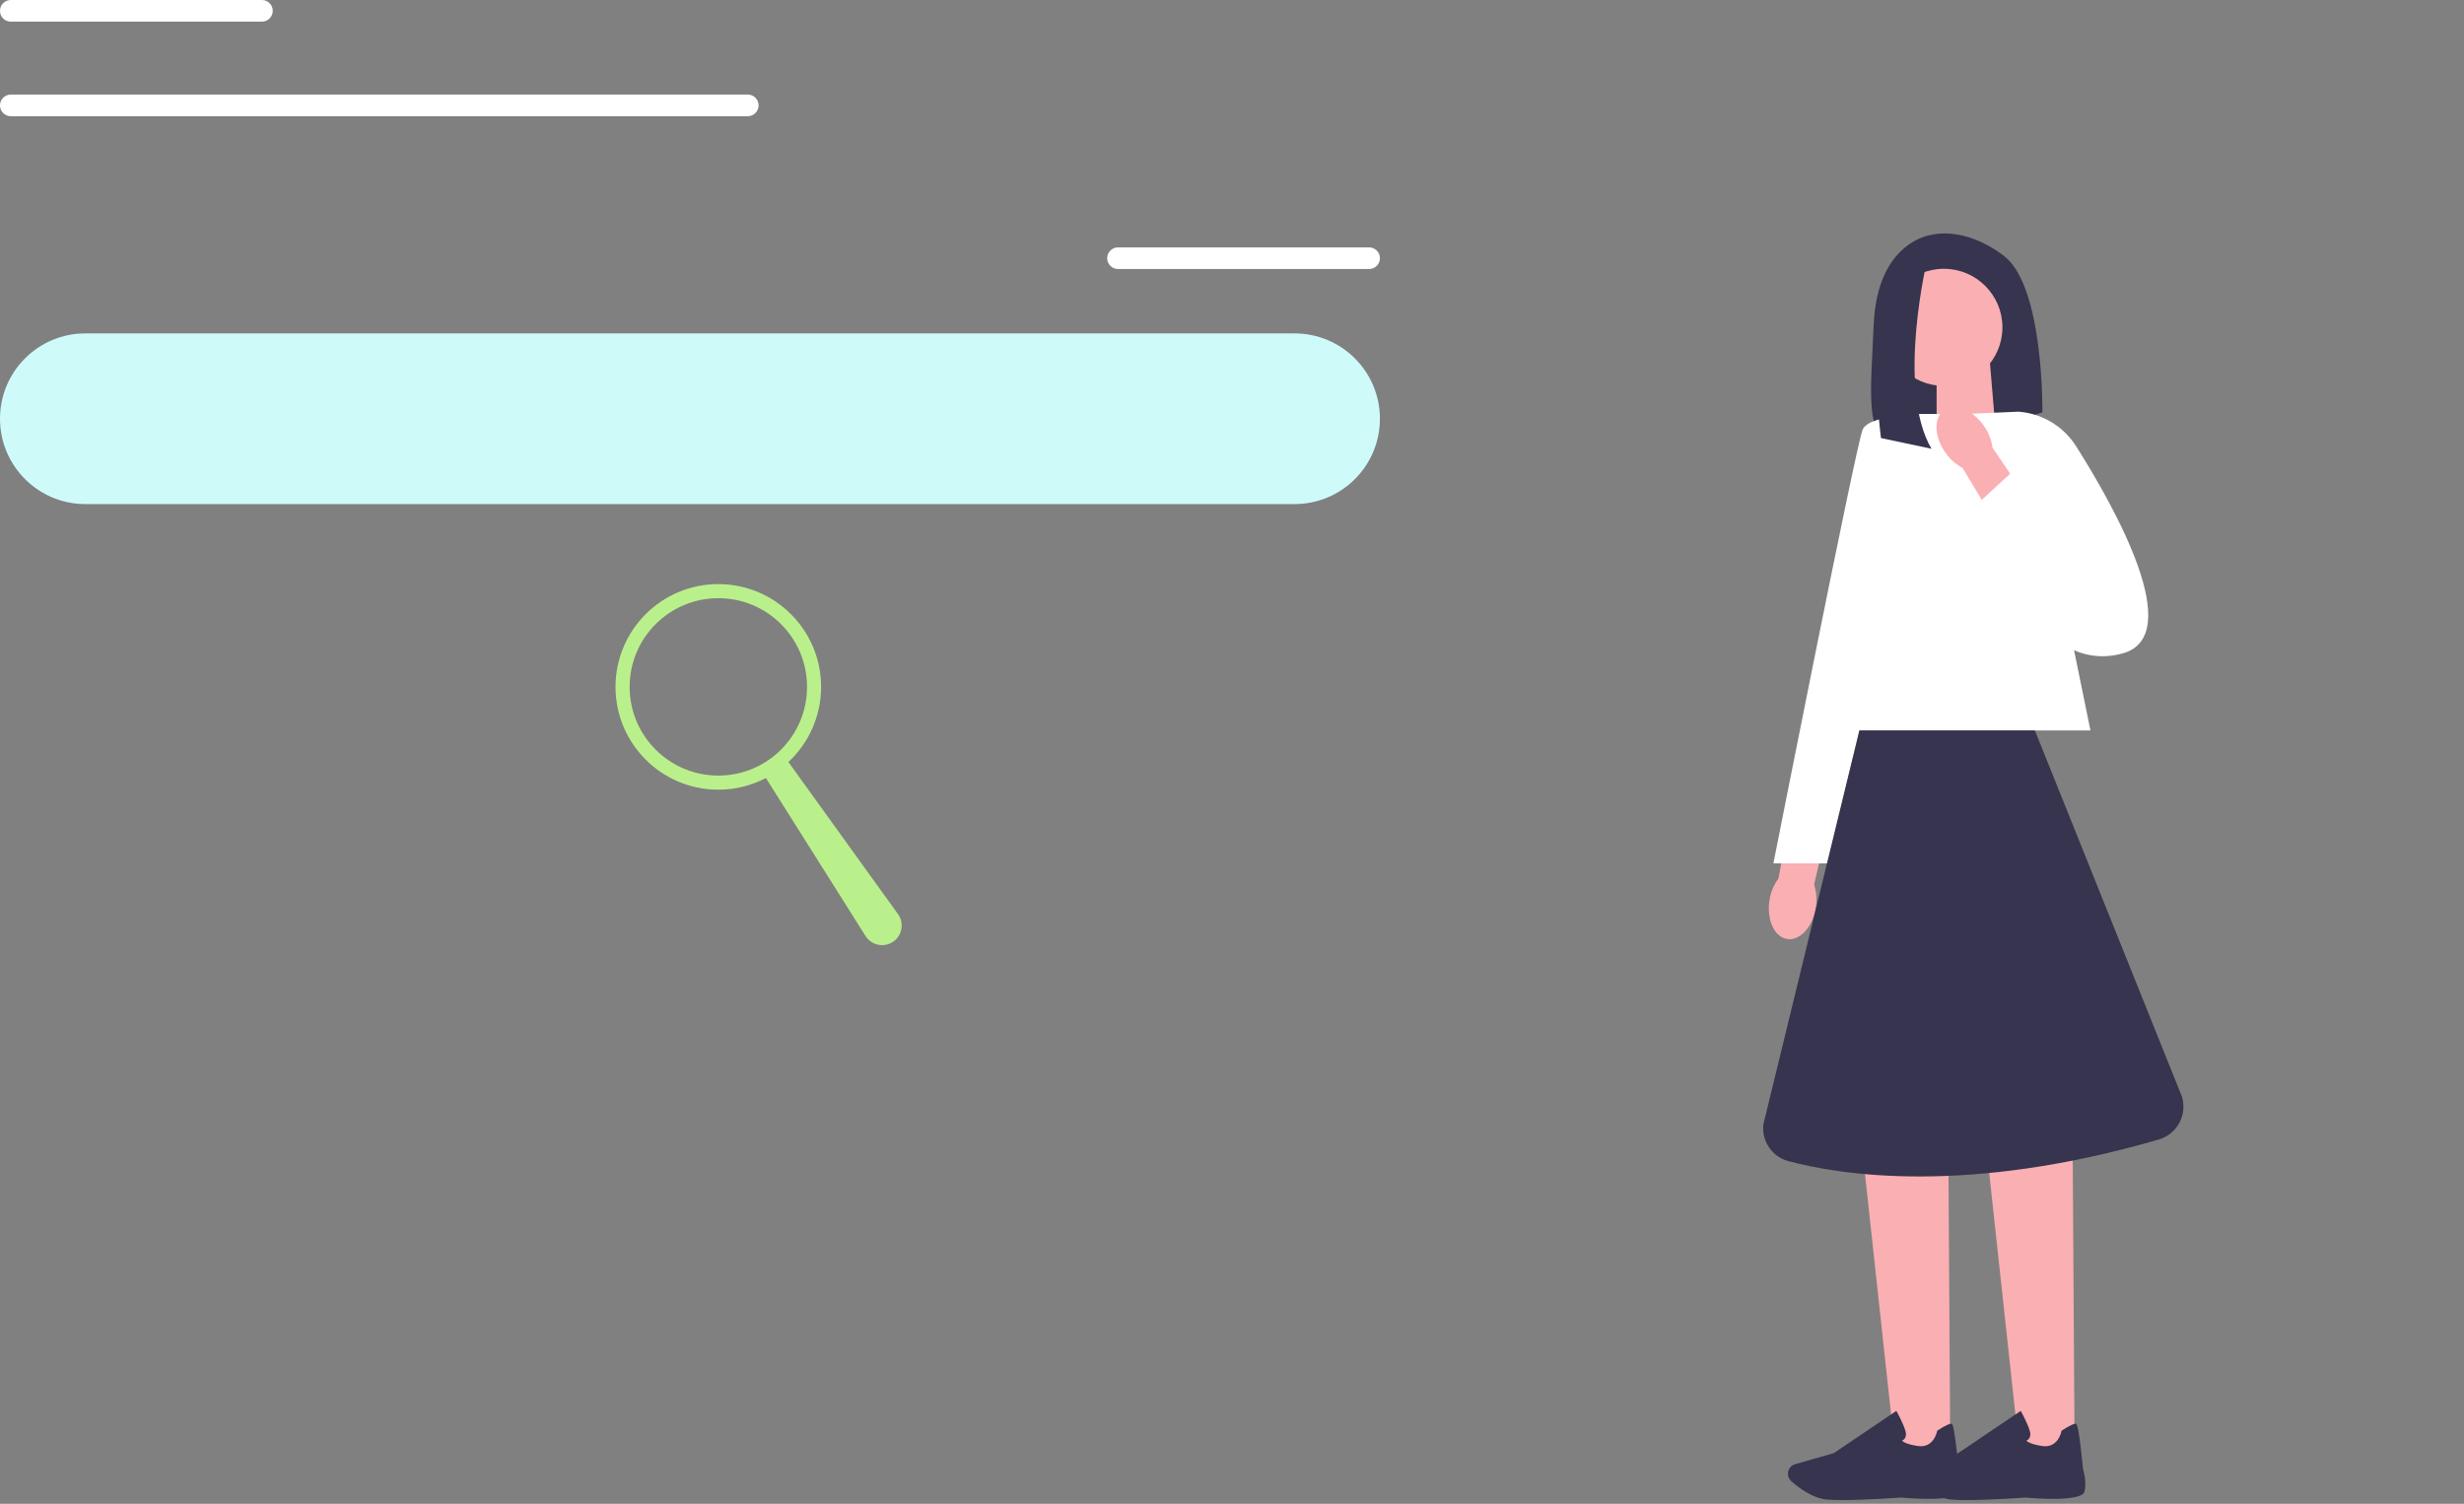
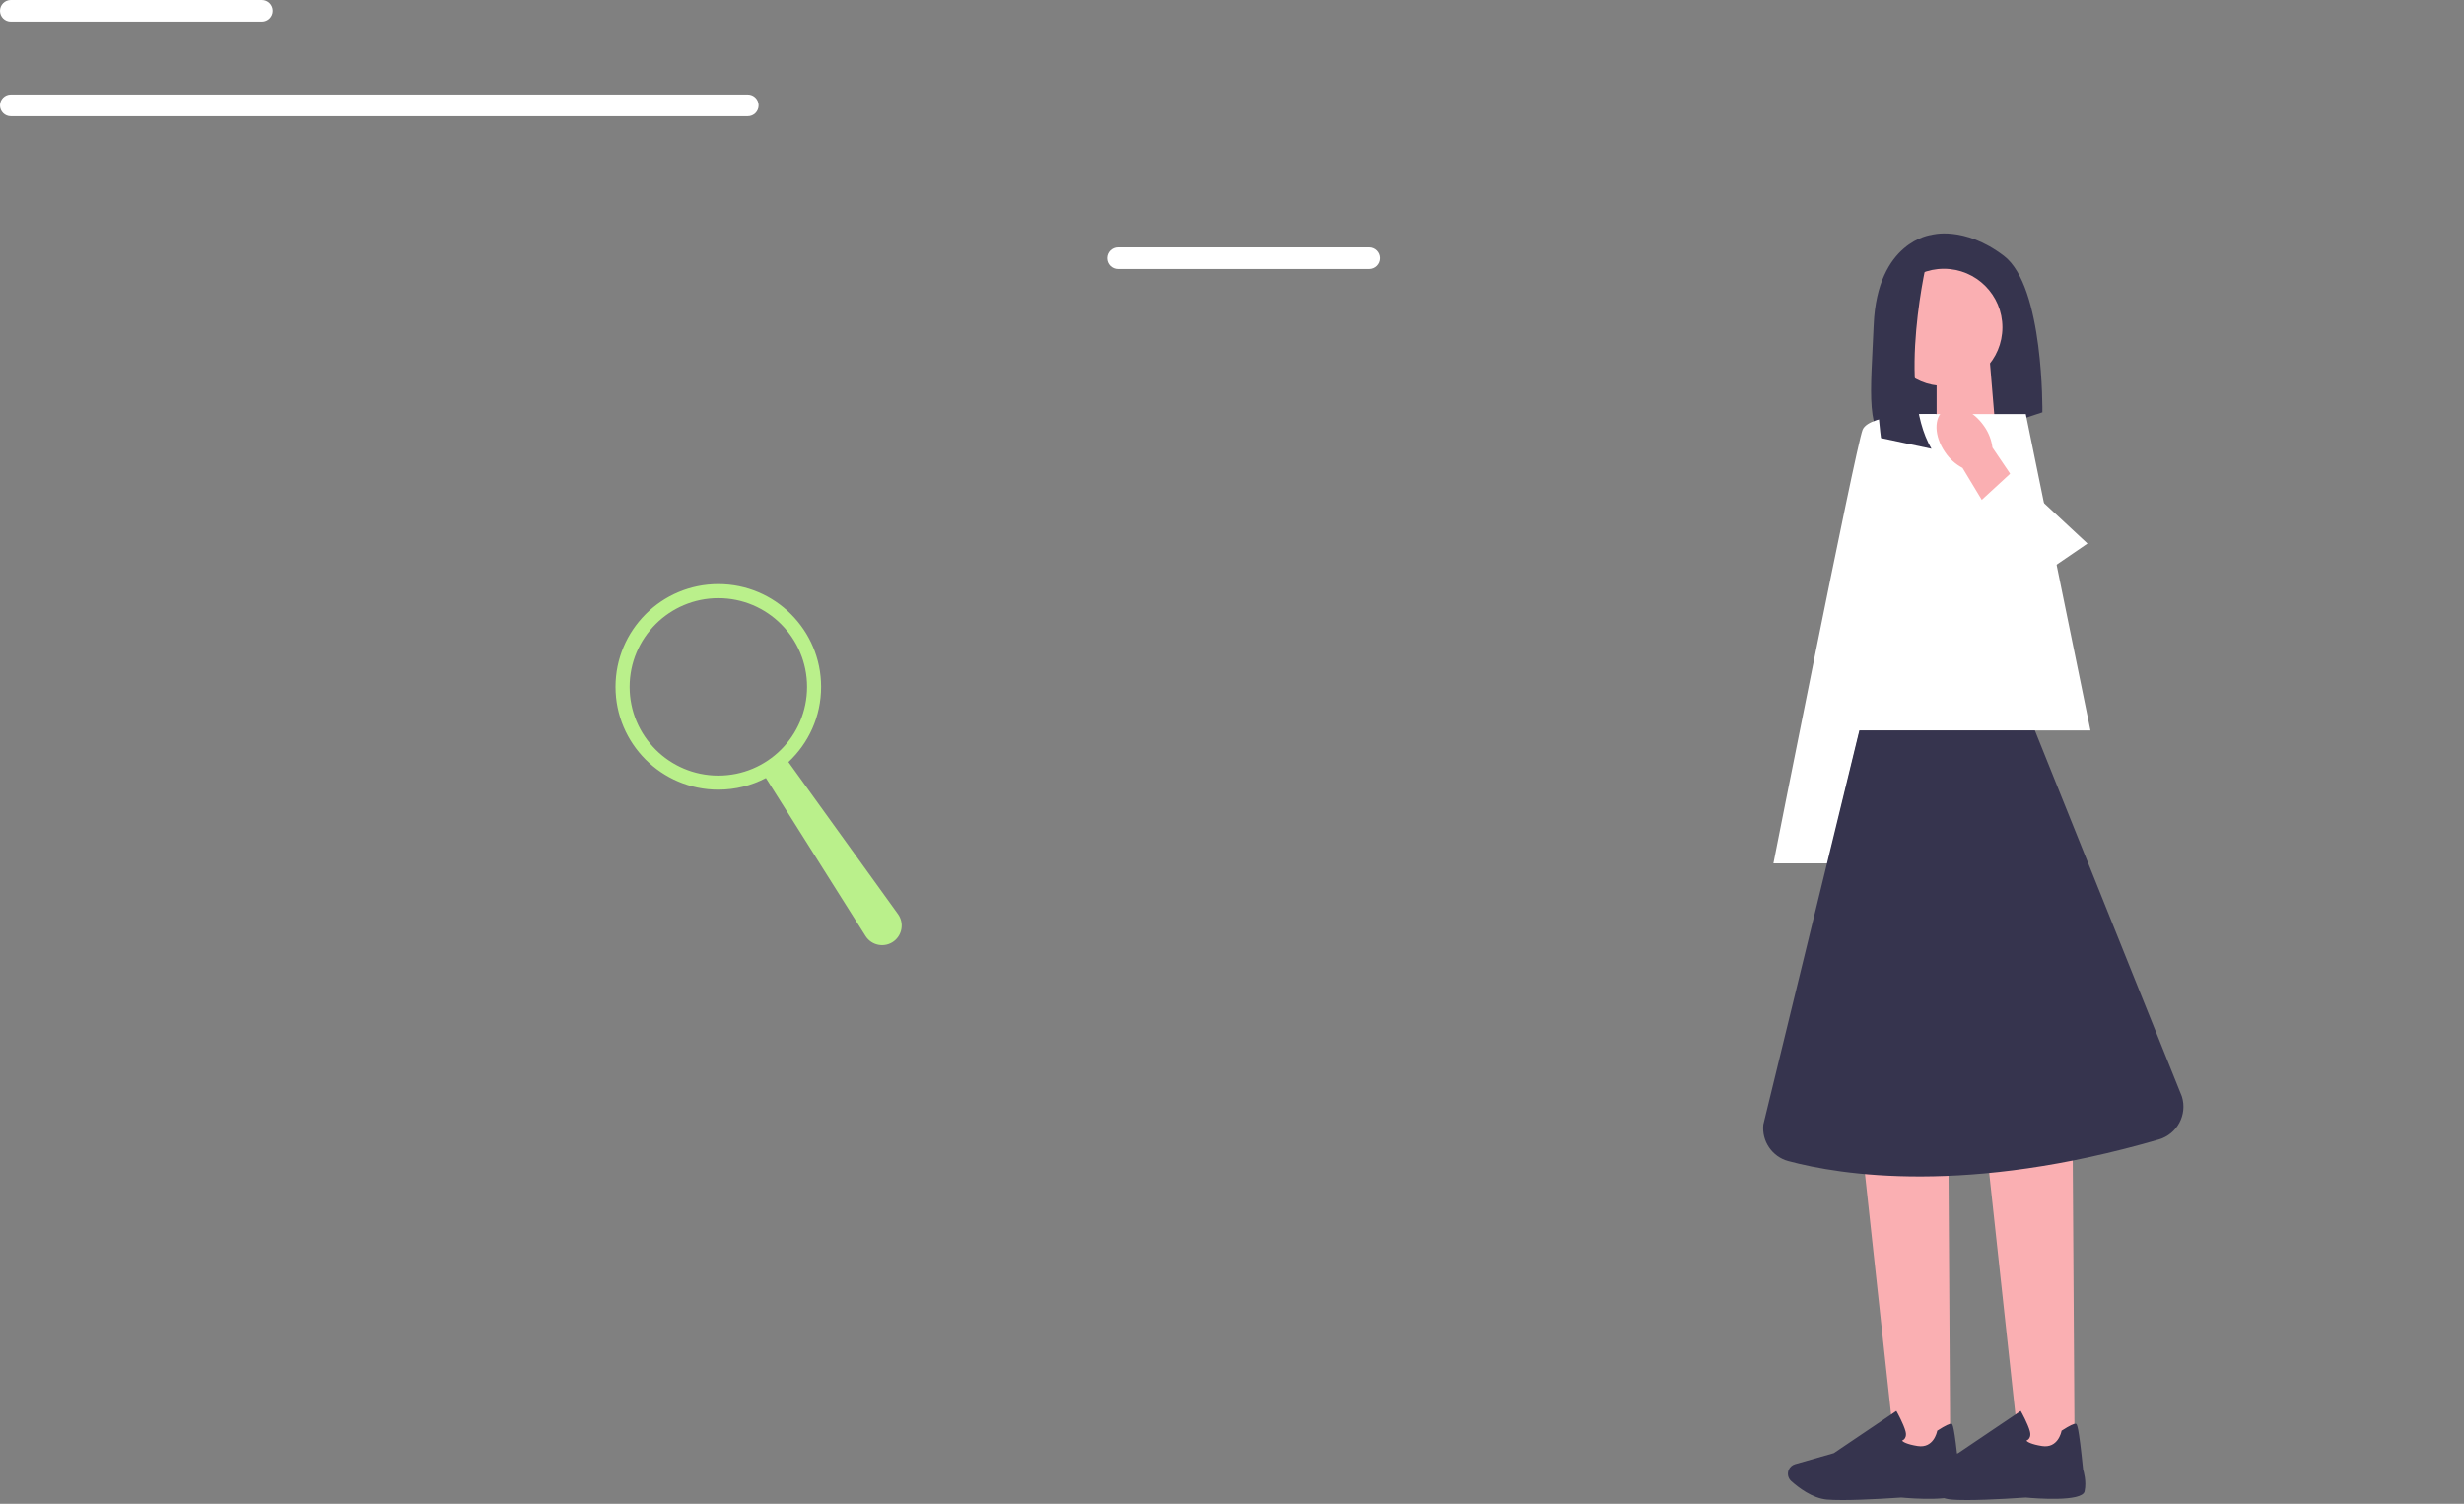
<svg xmlns="http://www.w3.org/2000/svg" width="349" height="213" viewBox="0 0 349 213" fill="none">
  <rect x="0" y="0" width="349" height="213" fill="#808080" stroke="none" />
  <path d="M273.558 33.27C273.558 33.27 265.883 34.135 265.387 46.02C264.973 55.926 264.13 61.445 268.161 63.511C269.601 64.25 271.294 64.313 272.834 63.81L289.281 58.402C289.281 58.402 289.527 40.576 283.832 36.242C278.137 31.909 273.558 33.27 273.558 33.27Z" fill="#36344E" />
  <path d="M282.625 60.588L274.301 63.325V51.343H281.853L282.625 60.588Z" fill="#FAAFB2" />
-   <path d="M257.178 128.604C256.727 131.349 254.896 133.318 253.091 133.001C251.282 132.684 250.185 130.2 250.637 127.455C250.801 126.355 251.237 125.315 251.905 124.423L253.967 112.818L259.58 113.992L256.95 125.307C257.297 126.378 257.376 127.508 257.178 128.604Z" fill="#FAAFB2" />
  <path d="M276.236 205.776H268.442L263.918 164.119H275.971L276.236 205.776Z" fill="#FAAFB2" />
  <path d="M260.847 212.47C260.027 212.47 259.296 212.452 258.747 212.4C256.678 212.209 254.701 210.68 253.709 209.789C253.265 209.39 253.12 208.748 253.351 208.197C253.519 207.801 253.851 207.507 254.265 207.387L259.736 205.825L268.597 199.846L268.697 200.025C268.735 200.093 269.604 201.659 269.895 202.718C270.006 203.121 269.977 203.456 269.809 203.718C269.693 203.897 269.529 204.001 269.399 204.061C269.559 204.228 270.062 204.568 271.61 204.814C273.874 205.172 274.344 202.83 274.366 202.733L274.381 202.655L274.448 202.61C275.522 201.916 276.186 201.603 276.414 201.67C276.555 201.711 276.794 201.786 277.435 208.163C277.499 208.364 277.95 209.83 277.644 211.236C277.312 212.765 270.64 212.239 269.305 212.116C269.268 212.12 264.274 212.474 260.851 212.474H260.847V212.47Z" fill="#36344E" />
  <path d="M293.849 205.776H286.051L281.531 164.119H293.581L293.849 205.776Z" fill="#FAAFB2" />
  <path d="M278.462 212.47C277.642 212.47 276.911 212.452 276.363 212.4C274.293 212.209 272.316 210.68 271.324 209.789C270.88 209.39 270.735 208.748 270.966 208.197C271.134 207.801 271.466 207.507 271.88 207.387L277.351 205.825L286.212 199.846L286.313 200.025C286.35 200.093 287.219 201.659 287.51 202.718C287.622 203.121 287.592 203.456 287.424 203.718C287.308 203.897 287.144 204.001 287.014 204.061C287.174 204.228 287.678 204.568 289.225 204.814C291.489 205.172 291.959 202.83 291.981 202.733L291.996 202.655L292.063 202.61C293.141 201.916 293.801 201.603 294.029 201.67C294.17 201.711 294.409 201.786 295.051 208.163C295.114 208.364 295.565 209.83 295.259 211.236C294.928 212.765 288.256 212.239 286.921 212.116C286.883 212.12 281.89 212.474 278.466 212.474H278.462V212.47Z" fill="#36344E" />
  <path d="M296.09 103.46H258.211L271.827 58.648H286.931L296.09 103.46Z" fill="white" />
  <path d="M274.211 58.652C274.211 58.652 264.802 58.406 263.813 60.882C262.825 63.358 251.186 122.286 251.186 122.286H258.861L274.211 58.656V58.652Z" fill="white" />
  <path d="M275.329 54.658C279.91 54.658 283.623 50.944 283.623 46.364C283.623 41.783 279.91 38.07 275.329 38.07C270.749 38.07 267.035 41.783 267.035 46.364C267.035 50.944 270.749 54.658 275.329 54.658Z" fill="#FAAFB2" />
  <path d="M273.062 36.365C273.062 36.365 268.497 54.9 273.573 63.564L266.423 62.046C266.423 62.046 263.652 41.762 269.224 38.073L273.062 36.365Z" fill="#36344E" />
  <path d="M288.219 103.46H263.359L249.758 159.286C249.508 161.643 251.003 163.843 253.293 164.458C260.756 166.457 278.664 169.288 305.766 161.4C308.372 160.643 309.853 157.891 309.036 155.299L288.219 103.46Z" fill="#36344E" />
-   <path d="M278.168 58.648L285.899 58.309C289.248 58.562 292.276 60.382 294.07 63.22C299.534 71.858 309.756 90.061 300.63 92.556C288.599 95.841 282.77 77.549 282.77 77.549L278.168 58.648Z" fill="white" />
  <path d="M275.515 64.071C273.926 61.788 273.87 59.099 275.385 58.066C276.902 57.033 279.42 58.051 281.008 60.334C281.657 61.236 282.068 62.288 282.209 63.392L288.814 73.156L283.97 76.225L277.973 66.275C276.977 65.749 276.134 64.992 275.515 64.071Z" fill="#FAAFB2" />
  <path d="M279.424 71.966L284.88 66.946L295.669 76.989L285.637 83.848L279.424 71.966Z" fill="white" />
-   <path d="M12.087 47.225H183.363C190.038 47.225 195.45 52.636 195.45 59.312C195.45 65.988 190.038 71.399 183.363 71.399H12.087C5.411 71.399 0 65.988 0 59.312C0 52.636 5.411 47.225 12.087 47.225Z" fill="#CFFAFA" />
  <path d="M158.357 35.038H193.916C194.767 35.038 195.453 35.724 195.453 36.57C195.453 37.417 194.767 38.103 193.916 38.103H158.357C157.507 38.103 156.82 37.417 156.82 36.57C156.82 35.724 157.507 35.038 158.357 35.038Z" fill="white" />
  <path d="M1.537 0H37.096C37.947 0 38.633 0.686 38.633 1.533C38.633 2.379 37.947 3.066 37.096 3.066H1.537C0.686 3.069 0 2.383 0 1.533C0 0.686 0.686 0 1.537 0Z" fill="white" />
  <path d="M1.537 13.392H105.911C106.761 13.392 107.447 14.079 107.447 14.929C107.447 15.775 106.761 16.462 105.911 16.462H1.537C0.686 16.462 0 15.775 0 14.929C0 14.082 0.686 13.392 1.537 13.392Z" fill="white" />
  <path d="M87.182 97.292C87.182 105.333 93.701 111.852 101.741 111.852C104.176 111.852 106.47 111.255 108.484 110.2L122.592 132.576C123.457 133.945 125.303 134.288 126.601 133.318C127.813 132.412 128.074 130.704 127.19 129.473L111.672 107.936C114.518 105.277 116.301 101.491 116.301 97.292C116.301 89.252 109.782 82.733 101.741 82.733C93.701 82.733 87.182 89.252 87.182 97.292ZM89.181 97.292C89.181 90.356 94.805 84.728 101.745 84.728C108.685 84.728 114.309 90.352 114.309 97.292C114.309 104.229 108.685 109.856 101.745 109.856C94.808 109.856 89.181 104.233 89.181 97.292Z" fill="#BAF08B" />
</svg>